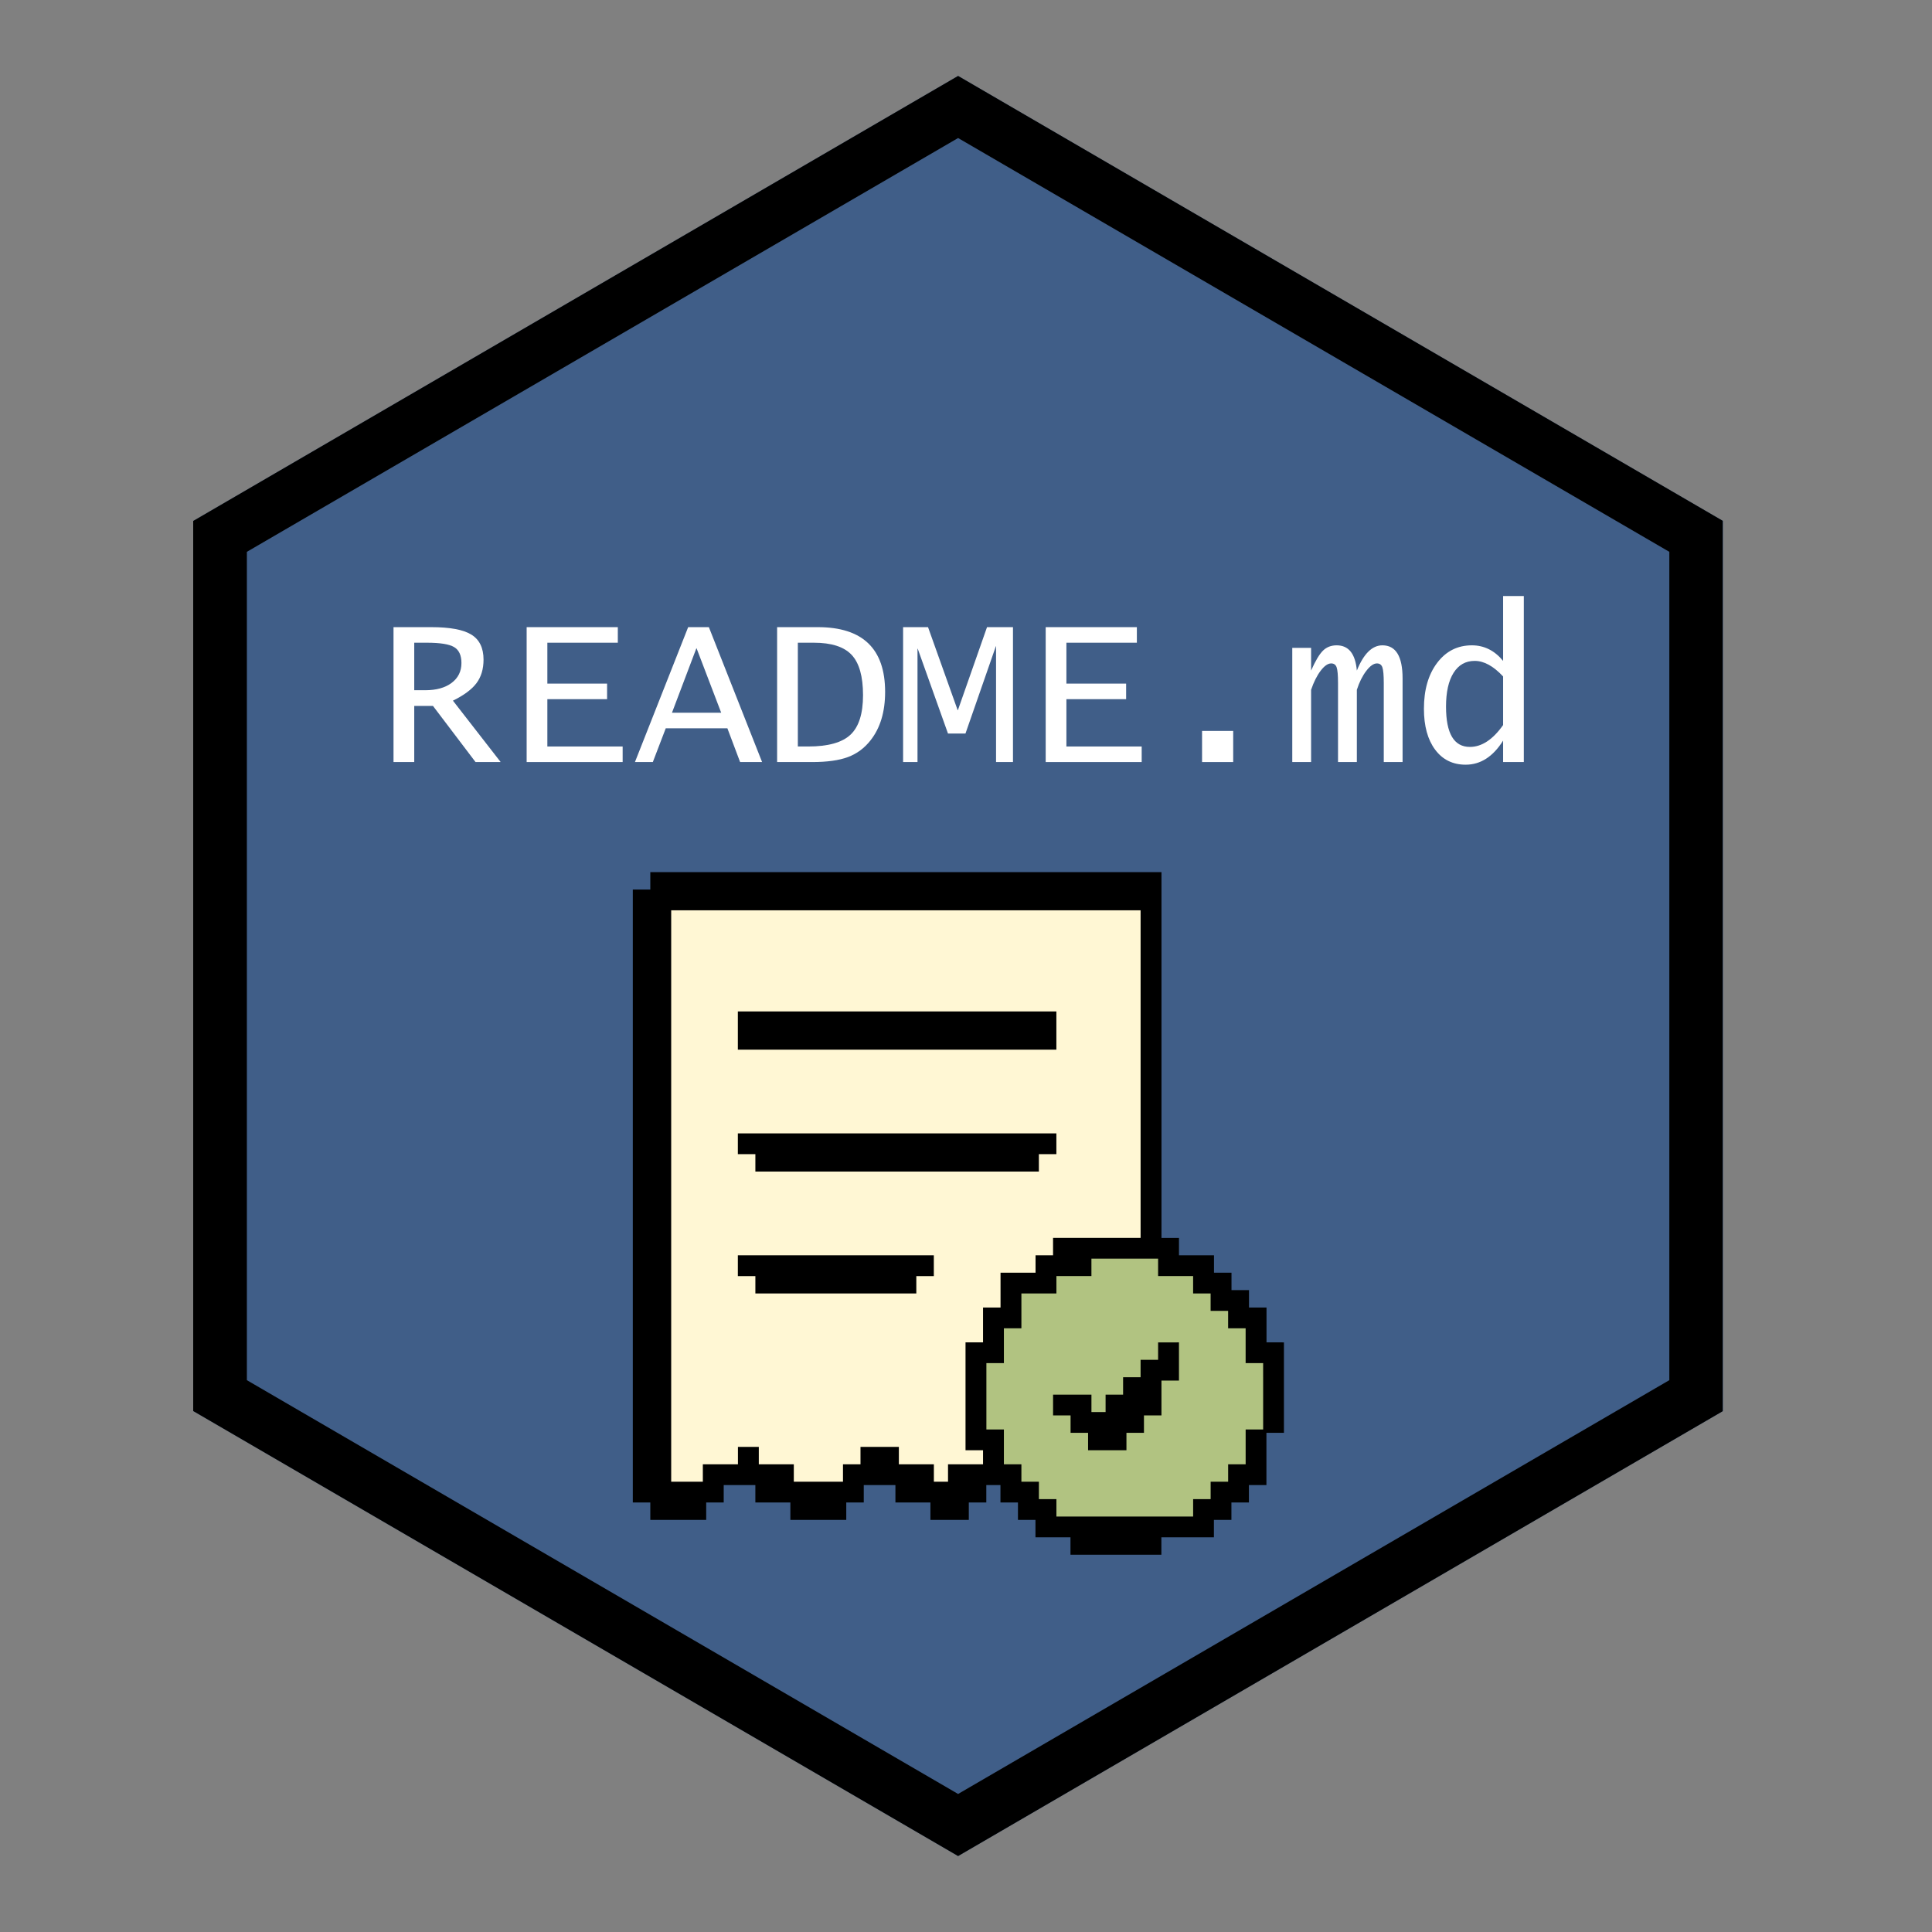
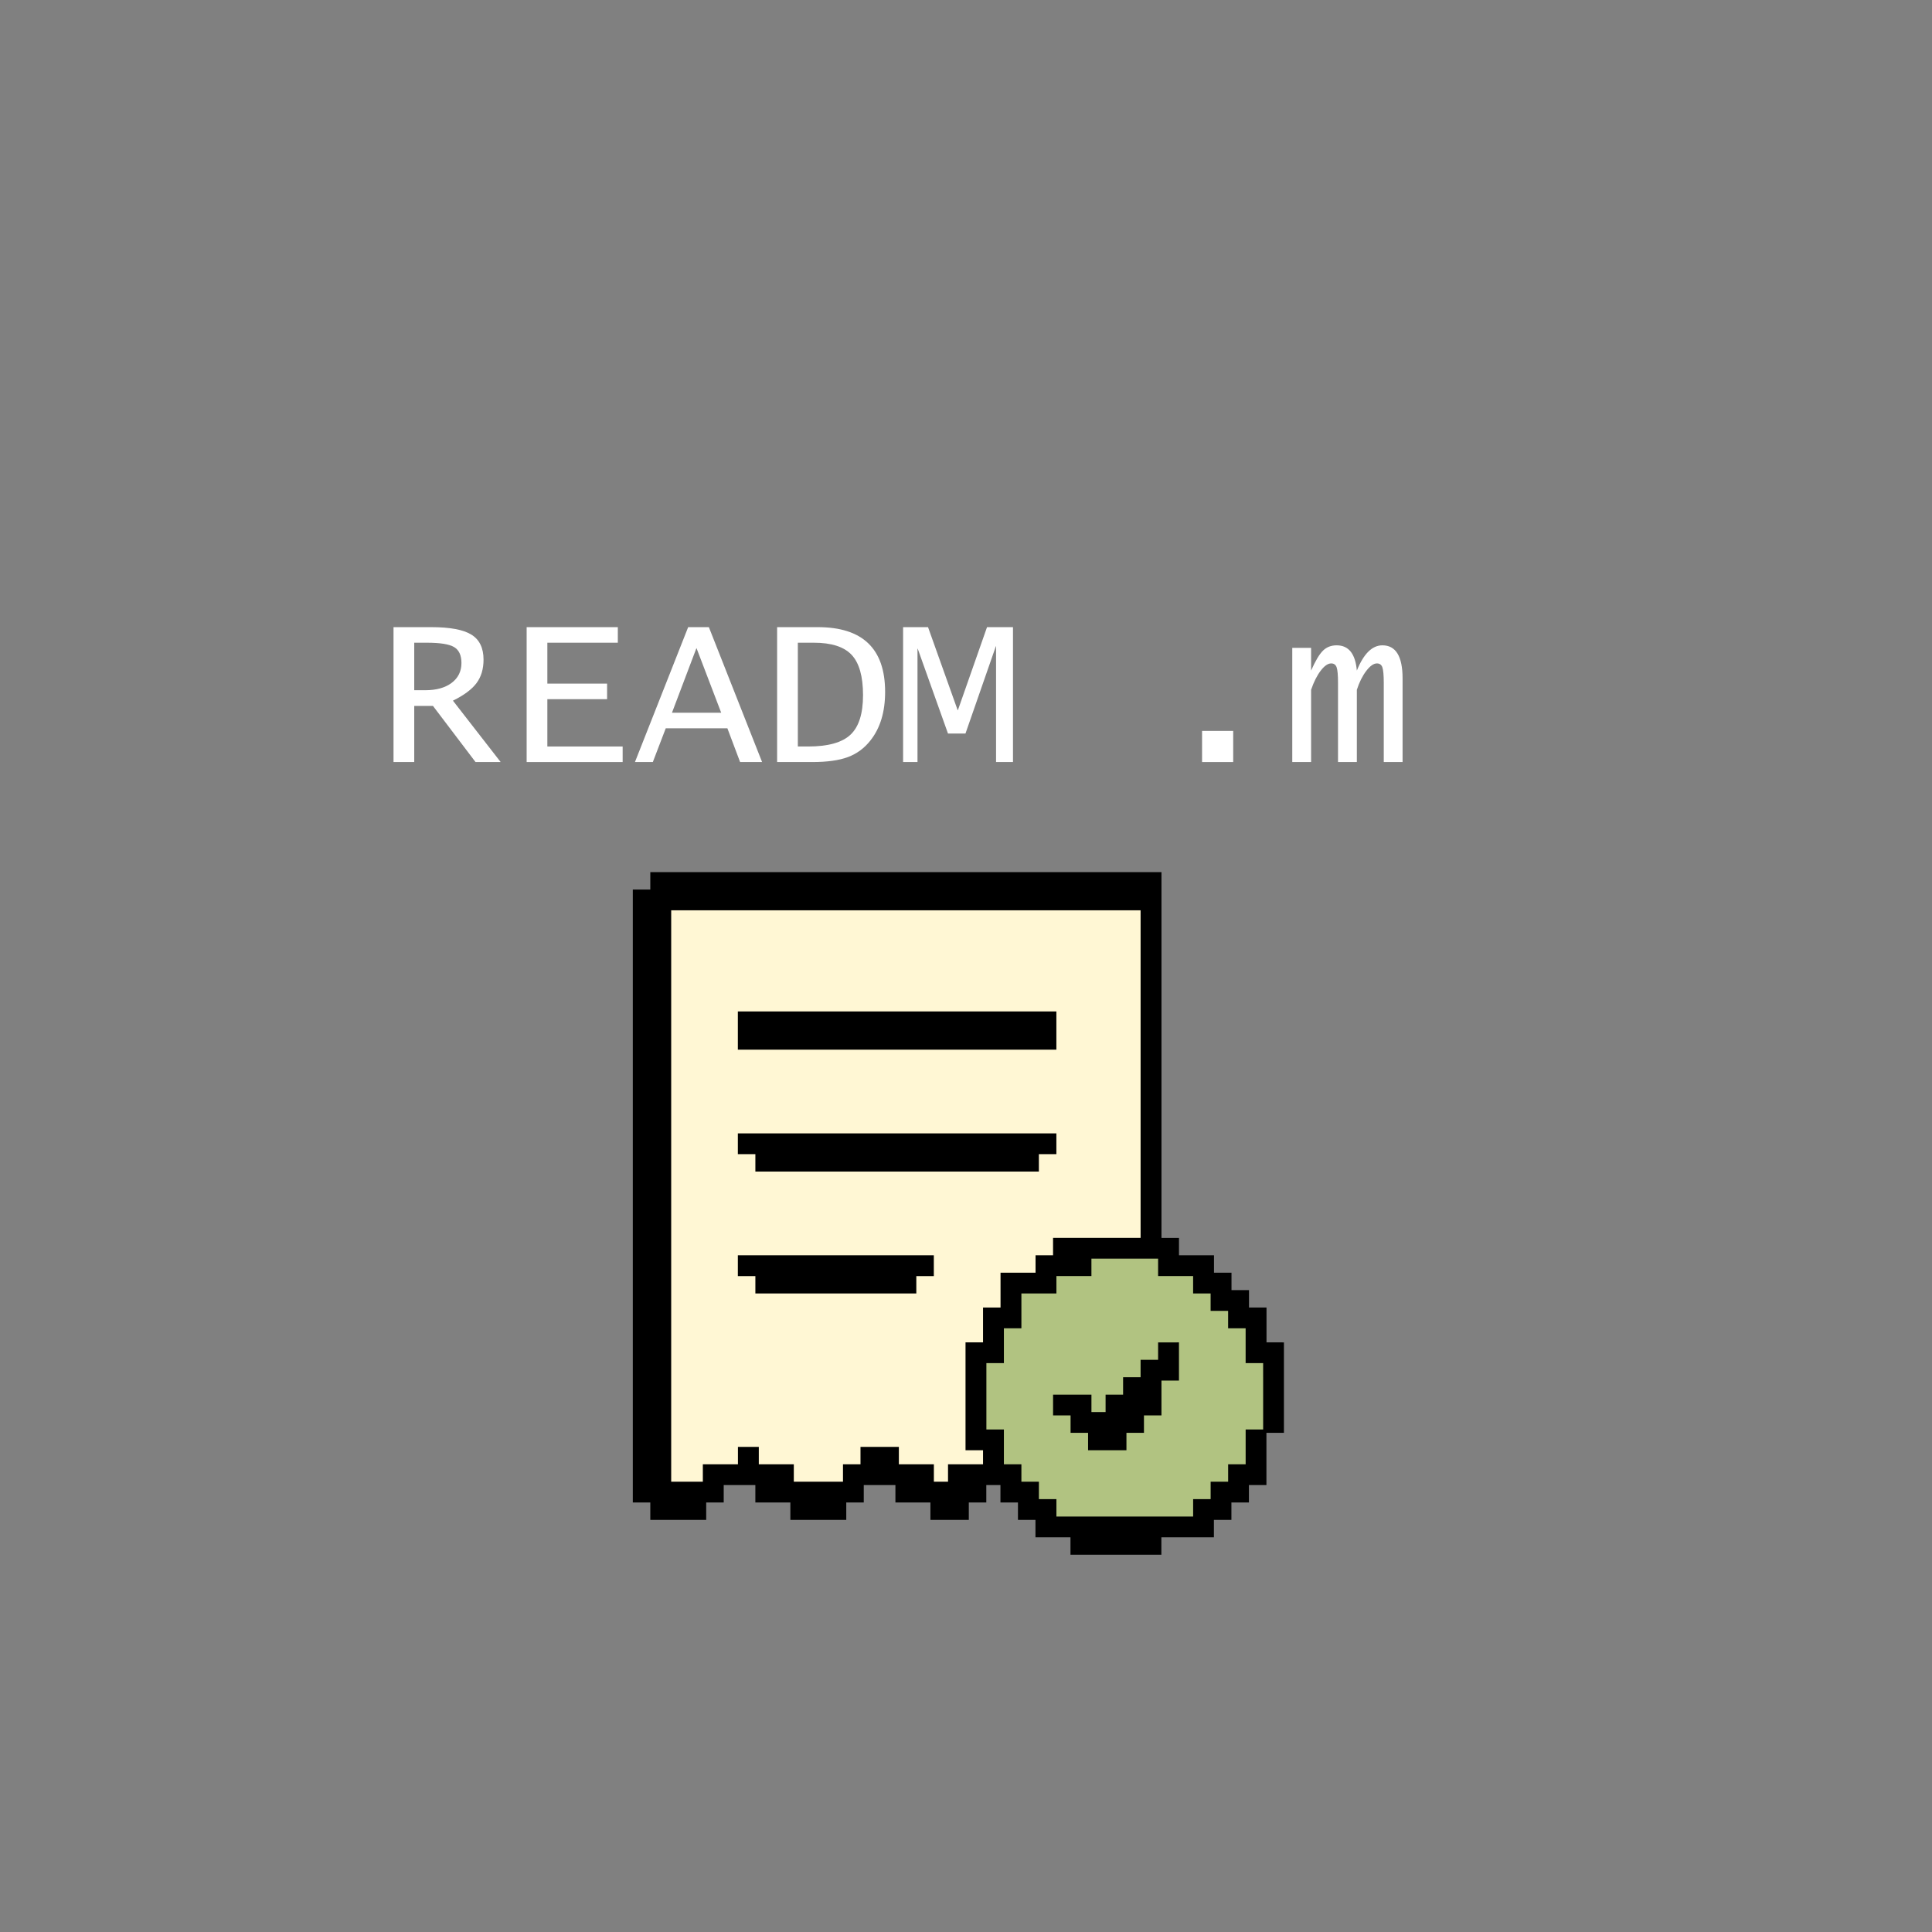
<svg xmlns="http://www.w3.org/2000/svg" width="1800" zoomAndPan="magnify" viewBox="0 0 1350 1350" height="1800" preserveAspectRatio="xMidYMid meet" version="1.0">
  <rect x="0" y="0" width="1350" height="1350" fill="#808080" stroke="none" />
  <defs>
    <g />
    <clipPath id="3740acf6a6">
      <path d="M 135 53.059 L 1203.961 53.059 L 1203.961 1297 L 135 1297 Z M 135 53.059 " clip-rule="nonzero" />
    </clipPath>
    <clipPath id="c207adc67b">
-       <path d="M 669.48 53.059 L 1203.961 364.031 L 1203.961 985.969 L 669.48 1296.941 L 135 985.969 L 135 364.031 Z M 669.48 53.059 " clip-rule="nonzero" />
-     </clipPath>
+       </clipPath>
    <clipPath id="4dd69e8d0b">
      <path d="M 0 0.059 L 1068.961 0.059 L 1068.961 1243.961 L 0 1243.961 Z M 0 0.059 " clip-rule="nonzero" />
    </clipPath>
    <clipPath id="eb69045bc9">
      <path d="M 534.48 0.059 L 1068.961 311.031 L 1068.961 932.969 L 534.48 1243.941 L 0 932.969 L 0 311.031 Z M 534.48 0.059 " clip-rule="nonzero" />
    </clipPath>
    <clipPath id="63e1ea213e">
      <rect x="0" width="1069" y="0" height="1244" />
    </clipPath>
    <clipPath id="6dc3078650">
      <path d="M 135.004 53.059 L 1203.75 53.059 L 1203.75 1296.934 L 135.004 1296.934 Z M 135.004 53.059 " clip-rule="nonzero" />
    </clipPath>
    <clipPath id="d83f89a720">
-       <path d="M 669.48 53.059 L 1203.957 364.027 L 1203.957 985.965 L 669.48 1296.934 L 135.004 985.965 L 135.004 364.027 Z M 669.48 53.059 " clip-rule="nonzero" />
-     </clipPath>
+       </clipPath>
    <clipPath id="429beb2161">
      <path d="M 442.012 609.391 L 897.262 609.391 L 897.262 1086.391 L 442.012 1086.391 Z M 442.012 609.391 " clip-rule="nonzero" />
    </clipPath>
    <clipPath id="a800f440b8">
      <rect x="0" width="819" y="0" height="153" />
    </clipPath>
  </defs>
  <g clip-path="url(#3740acf6a6)">
    <g clip-path="url(#c207adc67b)">
      <g transform="matrix(1, 0, 0, 1, 135, 53)">
        <g clip-path="url(#63e1ea213e)">
          <g clip-path="url(#4dd69e8d0b)">
            <g clip-path="url(#eb69045bc9)">
              <path fill="#405e88" d="M 0 0.059 L 1068.961 0.059 L 1068.961 1244.398 L 0 1244.398 Z M 0 0.059 " fill-opacity="1" fill-rule="nonzero" />
            </g>
          </g>
        </g>
      </g>
    </g>
  </g>
  <g clip-path="url(#6dc3078650)">
    <g clip-path="url(#d83f89a720)">
      <path stroke-linecap="butt" transform="matrix(0.75, 0, 0, 0.75, 135.003, 53.059)" fill="none" stroke-linejoin="miter" d="M 712.637 -0 L 1425.272 414.625 L 1425.272 1243.875 L 712.637 1658.5 L 0.001 1243.875 L 0.001 414.625 Z M 712.637 -0 " stroke="#000000" stroke-width="100" stroke-opacity="1" stroke-miterlimit="4" />
    </g>
  </g>
  <path fill="#b1c381" d="M 883.809 950.172 L 872.75 950.172 L 872.75 925.828 L 860.52 925.828 L 860.52 913.664 L 848.285 913.664 L 848.285 901.5 L 836.055 901.5 L 836.055 889.332 L 811.59 889.332 L 811.59 877.168 L 760.305 877.168 L 760.305 889.332 L 735.84 889.332 L 735.84 901.5 L 711.375 901.5 L 711.375 925.84 L 699.145 925.84 L 699.145 950.184 L 686.914 950.184 L 686.914 1001.211 L 699.145 1001.211 L 699.145 1025.555 L 711.375 1025.555 L 711.375 1037.719 L 723.609 1037.719 L 723.609 1049.883 L 735.84 1049.883 L 735.84 1062.051 L 836.066 1062.051 L 836.066 1049.883 L 848.297 1049.883 L 848.297 1037.719 L 860.531 1037.719 L 860.531 1025.555 L 872.762 1025.555 L 872.762 1001.211 L 884.996 1001.211 L 884.996 950.184 L 883.82 950.184 Z M 738.164 976.859 L 760.281 976.859 L 760.281 989.023 L 774.859 989.023 L 774.859 976.859 L 787.09 976.859 L 787.09 964.691 L 799.324 964.691 L 799.324 952.527 L 811.555 952.527 L 811.555 940.363 L 821.441 940.363 L 821.441 962.359 L 809.211 962.359 L 809.211 986.703 L 796.977 986.703 L 796.977 998.867 L 784.746 998.867 L 784.746 1011.035 L 762.629 1011.035 L 762.629 998.867 L 750.395 998.867 L 750.395 986.703 L 738.164 986.703 Z M 738.164 976.859 " fill-opacity="1" fill-rule="nonzero" />
  <path fill="#fff7d4" d="M 798.164 633.734 L 466.641 633.734 L 466.641 1037.707 L 493.453 1037.707 L 493.453 1025.543 L 517.914 1025.543 L 517.914 1013.379 L 527.801 1013.379 L 527.801 1025.543 L 552.266 1025.543 L 552.266 1037.707 L 591.32 1037.707 L 591.32 1025.543 L 603.551 1025.543 L 603.551 1013.379 L 625.672 1013.379 L 625.672 1025.543 L 650.133 1025.543 L 650.133 1037.707 L 664.711 1037.707 L 664.711 1025.543 L 689.176 1025.543 L 689.176 1011.035 L 676.945 1011.035 L 676.945 940.352 L 689.176 940.352 L 689.176 916.008 L 701.41 916.008 L 701.41 891.668 L 725.871 891.668 L 725.871 879.5 L 738.105 879.5 L 738.105 867.336 L 799.277 867.336 L 799.277 633.734 L 798.105 633.734 Z M 650.168 889.32 L 637.938 889.32 L 637.938 901.488 L 530.172 901.488 L 530.172 889.32 L 517.938 889.32 L 517.938 879.5 L 650.18 879.5 L 650.18 889.32 Z M 517.926 721.27 L 517.926 709.105 L 735.805 709.105 L 735.805 731.102 L 517.926 731.102 Z M 699.109 816.297 L 530.172 816.297 L 530.172 804.129 L 517.938 804.129 L 517.938 794.309 L 735.816 794.309 L 735.816 804.129 L 723.586 804.129 L 723.586 816.297 Z M 699.109 816.297 " fill-opacity="1" fill-rule="nonzero" />
  <g clip-path="url(#429beb2161)">
    <path fill="#000000" d="M 896.043 937.996 L 884.984 937.996 L 884.984 913.652 L 872.75 913.652 L 872.75 901.488 L 860.52 901.488 L 860.52 889.32 L 848.285 889.32 L 848.285 877.156 L 823.824 877.156 L 823.824 864.992 L 811.59 864.992 L 811.59 609.391 L 454.41 609.391 L 454.41 621.559 L 442.18 621.559 L 442.18 1049.871 L 454.41 1049.871 L 454.41 1062.039 L 493.465 1062.039 L 493.465 1049.871 L 505.695 1049.871 L 505.695 1037.707 L 527.812 1037.707 L 527.812 1049.871 L 552.277 1049.871 L 552.277 1062.039 L 591.332 1062.039 L 591.332 1049.871 L 603.562 1049.871 L 603.562 1037.707 L 625.684 1037.707 L 625.684 1049.871 L 650.145 1049.871 L 650.145 1062.039 L 676.957 1062.039 L 676.957 1049.871 L 689.188 1049.871 L 689.188 1037.707 L 699.074 1037.707 L 699.074 1049.871 L 711.305 1049.871 L 711.305 1062.039 L 723.539 1062.039 L 723.539 1074.203 L 748.004 1074.203 L 748.004 1086.367 L 811.52 1086.367 L 811.52 1074.203 L 848.227 1074.203 L 848.227 1062.039 L 860.461 1062.039 L 860.461 1049.871 L 872.691 1049.871 L 872.691 1037.707 L 884.926 1037.707 L 884.926 1001.199 L 897.156 1001.199 L 897.156 938.008 L 895.984 938.008 Z M 882.637 962.336 L 882.637 998.844 L 870.406 998.844 L 870.406 1023.188 L 858.172 1023.188 L 858.172 1035.352 L 845.941 1035.352 L 845.941 1047.516 L 833.711 1047.516 L 833.711 1059.684 L 738.176 1059.684 L 738.176 1047.516 L 725.941 1047.516 L 725.941 1035.352 L 713.711 1035.352 L 713.711 1023.188 L 701.48 1023.188 L 701.48 998.844 L 689.246 998.844 L 689.246 952.504 L 701.48 952.504 L 701.48 928.16 L 713.711 928.16 L 713.711 903.82 L 738.176 903.82 L 738.176 891.656 L 762.641 891.656 L 762.641 879.488 L 809.234 879.488 L 809.234 891.656 L 833.699 891.656 L 833.699 903.82 L 845.93 903.82 L 845.93 915.984 L 858.16 915.984 L 858.16 928.148 L 870.395 928.148 L 870.395 952.492 L 882.625 952.492 L 882.625 962.312 Z M 503.352 1023.199 L 491.117 1023.199 L 491.117 1035.363 L 469 1035.363 L 469 636.078 L 797 636.078 L 797 864.98 L 735.828 864.98 L 735.828 877.145 L 723.598 877.145 L 723.598 889.309 L 699.133 889.309 L 699.133 913.652 L 686.902 913.652 L 686.902 937.996 L 674.668 937.996 L 674.668 1013.367 L 686.902 1013.367 L 686.902 1023.188 L 662.438 1023.188 L 662.438 1035.352 L 652.551 1035.352 L 652.551 1023.188 L 628.086 1023.188 L 628.086 1011.023 L 601.277 1011.023 L 601.277 1023.188 L 589.043 1023.188 L 589.043 1035.352 L 554.684 1035.352 L 554.684 1023.188 L 530.219 1023.188 L 530.219 1011.023 L 515.641 1011.023 L 515.641 1023.188 L 503.41 1023.188 Z M 822.637 937.996 L 823.812 937.996 L 823.812 964.68 L 811.578 964.68 L 811.578 989.023 L 799.348 989.023 L 799.348 1001.188 L 787.113 1001.188 L 787.113 1013.355 L 760.305 1013.355 L 760.305 1001.188 L 748.074 1001.188 L 748.074 989.023 L 735.84 989.023 L 735.84 974.516 L 762.652 974.516 L 762.652 986.68 L 772.539 986.68 L 772.539 974.516 L 784.77 974.516 L 784.77 962.348 L 797 962.348 L 797 950.184 L 809.234 950.184 L 809.234 938.02 L 822.637 938.02 Z M 516.754 891.668 L 515.582 891.668 L 515.582 877.156 L 652.516 877.156 L 652.516 891.668 L 640.281 891.668 L 640.281 903.832 L 527.824 903.832 L 527.824 891.668 Z M 516.754 806.461 L 515.582 806.461 L 515.582 791.953 L 738.152 791.953 L 738.152 806.461 L 725.918 806.461 L 725.918 818.629 L 527.824 818.629 L 527.824 806.461 Z M 516.754 733.449 L 515.582 733.449 L 515.582 706.762 L 738.152 706.762 L 738.152 733.449 Z M 516.754 733.449 " fill-opacity="1" fill-rule="nonzero" />
  </g>
  <g transform="matrix(1, 0, 0, 1, 261, 412)">
    <g clip-path="url(#a800f440b8)">
      <g fill="#ffffff" fill-opacity="1">
        <g transform="translate(0.454, 120.491)">
          <g>
            <path d="M 13.516 0 L 13.516 -94.266 L 39.906 -94.266 C 52.977 -94.266 62.332 -92.516 67.969 -89.016 C 73.602 -85.516 76.422 -79.695 76.422 -71.562 C 76.422 -65 74.781 -59.523 71.5 -55.141 C 68.219 -50.754 62.727 -46.676 55.031 -42.906 L 88.391 0 L 70.828 0 L 41.078 -39.234 L 28 -39.234 L 28 0 Z M 28 -50.188 L 35.641 -50.188 C 43.422 -50.188 49.586 -51.898 54.141 -55.328 C 58.703 -58.754 60.984 -63.383 60.984 -69.219 C 60.984 -74.602 59.27 -78.312 55.844 -80.344 C 52.414 -82.375 46.098 -83.391 36.891 -83.391 L 28 -83.391 Z M 28 -50.188 " />
          </g>
        </g>
      </g>
      <g fill="#ffffff" fill-opacity="1">
        <g transform="translate(91.126, 120.491)">
          <g>
            <path d="M 15.875 0 L 15.875 -94.266 L 79.578 -94.266 L 79.578 -83.391 L 30.344 -83.391 L 30.344 -54.812 L 72.078 -54.812 L 72.078 -43.938 L 30.344 -43.938 L 30.344 -10.875 L 82.953 -10.875 L 82.953 0 Z M 15.875 0 " />
          </g>
        </g>
      </g>
      <g fill="#ffffff" fill-opacity="1">
        <g transform="translate(181.797, 120.491)">
          <g>
            <path d="M 0.875 0 L 38.062 -94.266 L 52.531 -94.266 L 89.719 0 L 74.359 0 L 65.469 -23.594 L 22.406 -23.594 L 13.375 0 Z M 26.75 -34.469 L 61.141 -34.469 L 43.938 -79.5 L 43.797 -79.5 Z M 26.75 -34.469 " />
          </g>
        </g>
      </g>
      <g fill="#ffffff" fill-opacity="1">
        <g transform="translate(272.469, 120.491)">
          <g>
            <path d="M 9.547 0 L 9.547 -94.266 L 37.984 -94.266 C 69.336 -94.266 85.016 -79.18 85.016 -49.016 C 85.016 -35.047 81.609 -23.754 74.797 -15.141 C 70.535 -9.703 65.281 -5.816 59.031 -3.484 C 52.789 -1.16 44.477 0 34.094 0 Z M 24.031 -10.875 L 31.297 -10.875 C 45.109 -10.875 54.941 -13.613 60.797 -19.094 C 66.648 -24.582 69.578 -33.797 69.578 -46.734 C 69.578 -59.859 66.922 -69.25 61.609 -74.906 C 56.297 -80.562 47.492 -83.391 35.203 -83.391 L 24.031 -83.391 Z M 24.031 -10.875 " />
          </g>
        </g>
      </g>
      <g fill="#ffffff" fill-opacity="1">
        <g transform="translate(363.14, 120.491)">
          <g>
            <path d="M 6.906 0 L 6.906 -94.266 L 24.328 -94.266 L 45.047 -36.219 L 45.188 -36.219 L 65.547 -94.266 L 83.688 -94.266 L 83.688 0 L 71.859 0 L 71.859 -80.906 L 71.719 -80.906 L 50.484 -19.906 L 38.281 -19.906 L 17.125 -79.203 L 16.969 -79.203 L 16.969 0 Z M 6.906 0 " />
          </g>
        </g>
      </g>
      <g fill="#ffffff" fill-opacity="1">
        <g transform="translate(453.812, 120.491)">
          <g>
-             <path d="M 15.875 0 L 15.875 -94.266 L 79.578 -94.266 L 79.578 -83.391 L 30.344 -83.391 L 30.344 -54.812 L 72.078 -54.812 L 72.078 -43.938 L 30.344 -43.938 L 30.344 -10.875 L 82.953 -10.875 L 82.953 0 Z M 15.875 0 " />
-           </g>
+             </g>
        </g>
      </g>
      <g fill="#ffffff" fill-opacity="1">
        <g transform="translate(544.483, 120.491)">
          <g>
            <path d="M 34.469 0 L 34.469 -21.75 L 56.219 -21.75 L 56.219 0 Z M 34.469 0 " />
          </g>
        </g>
      </g>
      <g fill="#ffffff" fill-opacity="1">
        <g transform="translate(635.155, 120.491)">
          <g>
            <path d="M 6.828 0 L 6.828 -79.797 L 19.984 -79.797 L 19.984 -63.922 C 22.973 -70.68 25.727 -75.312 28.25 -77.812 C 30.77 -80.312 33.969 -81.562 37.844 -81.562 C 46.219 -81.562 50.922 -75.68 51.953 -63.922 C 56.703 -75.68 62.656 -81.562 69.812 -81.562 C 79.207 -81.562 83.906 -73.848 83.906 -58.422 L 83.906 0 L 70.766 0 L 70.766 -55.188 C 70.766 -60.664 70.441 -64.32 69.797 -66.156 C 69.16 -68 67.891 -68.922 65.984 -68.922 C 63.68 -68.922 61.191 -67.172 58.516 -63.672 C 55.848 -60.172 53.66 -55.773 51.953 -50.484 L 51.953 0 L 38.797 0 L 38.797 -55.188 C 38.797 -60.664 38.477 -64.32 37.844 -66.156 C 37.207 -68 35.93 -68.922 34.016 -68.922 C 31.711 -68.922 29.266 -67.219 26.672 -63.812 C 24.078 -60.406 21.848 -55.961 19.984 -50.484 L 19.984 0 Z M 6.828 0 " />
          </g>
        </g>
      </g>
      <g fill="#ffffff" fill-opacity="1">
        <g transform="translate(725.826, 120.491)">
          <g>
-             <path d="M 63.484 0 L 63.484 -14.984 C 56.43 -3.766 47.711 1.844 37.328 1.844 C 28.316 1.844 21.203 -1.656 15.984 -8.656 C 10.766 -15.664 8.156 -25.195 8.156 -37.25 C 8.156 -50.477 11.238 -61.172 17.406 -69.328 C 23.582 -77.484 31.664 -81.562 41.656 -81.562 C 50.227 -81.562 57.504 -77.938 63.484 -70.688 L 63.484 -116.016 L 77.953 -116.016 L 77.953 0 Z M 63.484 -59.812 C 56.723 -67.062 50.109 -70.688 43.641 -70.688 C 37.273 -70.688 32.344 -67.895 28.844 -62.312 C 25.344 -56.727 23.594 -48.863 23.594 -38.719 C 23.594 -19.957 29.148 -10.578 40.266 -10.578 C 48.547 -10.578 56.285 -15.672 63.484 -25.859 Z M 63.484 -59.812 " />
-           </g>
+             </g>
        </g>
      </g>
    </g>
  </g>
</svg>